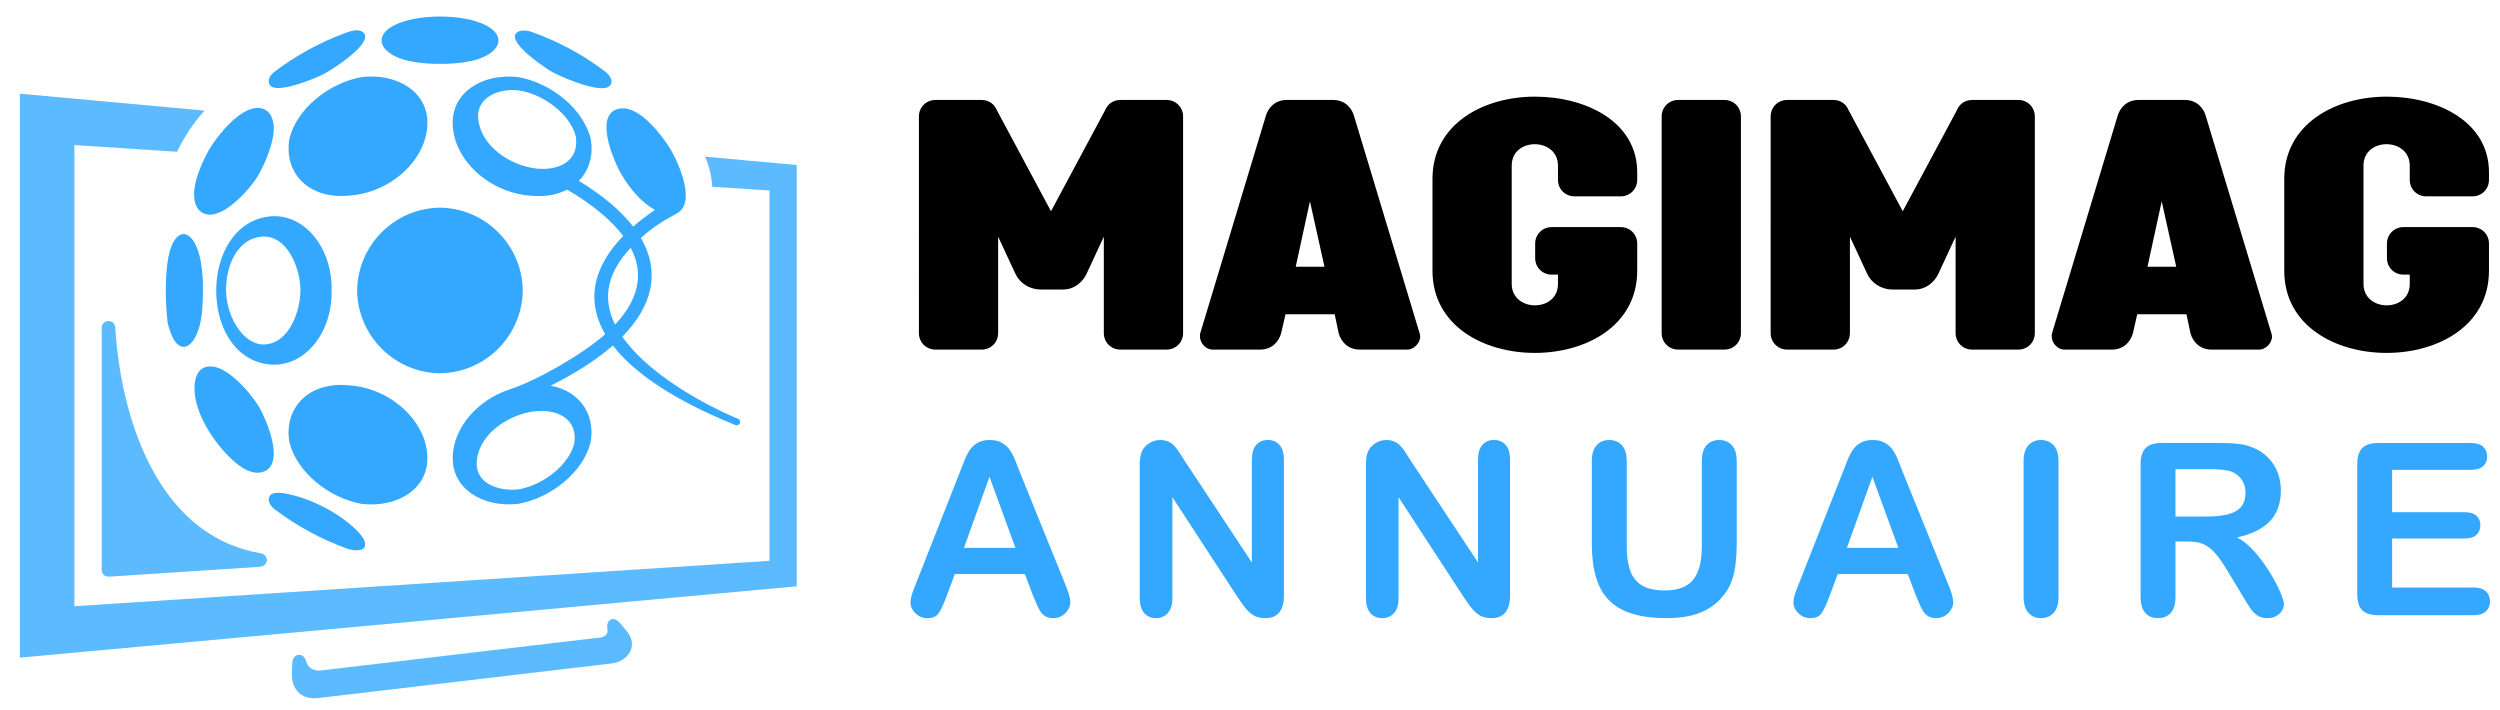
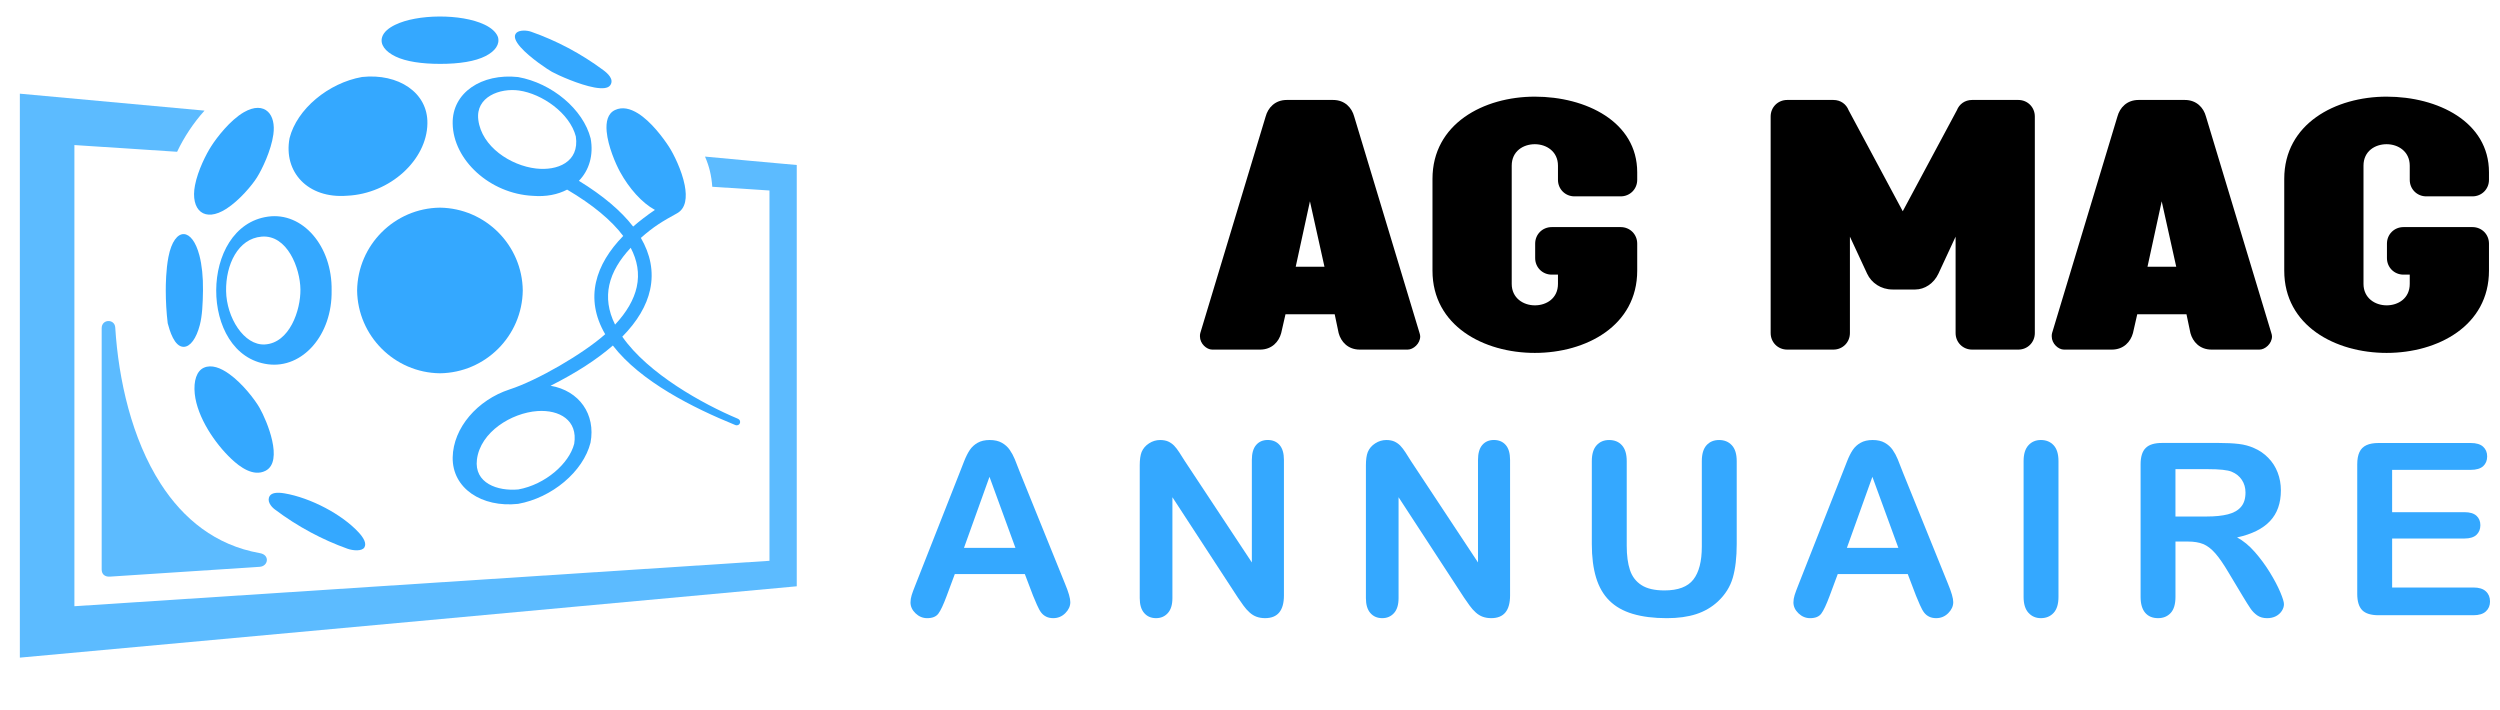
<svg xmlns="http://www.w3.org/2000/svg" version="1.1" id="Calque_1" x="0px" y="0px" width="176px" height="50px" viewBox="0 0 176 50" enable-background="new 0 0 176 50" xml:space="preserve">
  <g>
    <path fill="#5CBBFF" d="M8.113,23.055c-0.019-0.313-0.262-0.465-0.5-0.454c-0.231,0.012-0.455,0.18-0.455,0.504v16.983   c0,0.165,0.053,0.292,0.142,0.377c0.101,0.095,0.254,0.141,0.436,0.13l10.546-0.691c0.318-0.021,0.506-0.252,0.506-0.485   c0-0.21-0.151-0.423-0.499-0.479c-3.124-0.553-5.387-2.413-6.977-4.885C9.278,30.897,8.343,26.741,8.113,23.055z" />
-     <path fill="#34A8FF" d="M30.089,32.201c-0.038-2.561-2.628-4.94-5.648-5.084c-2.776-0.224-4.504,1.679-4.057,4.055   c0.515,2.042,2.736,3.889,5.102,4.306C28.045,35.753,30.136,34.377,30.089,32.201z" />
-     <path fill="#5CBBFF" d="M43.631,43.843c-0.237-0.282-0.506-0.322-0.686-0.194c-0.149,0.104-0.236,0.328-0.186,0.629   c0.033,0.136,0.01,0.259-0.051,0.356c-0.083,0.132-0.236,0.221-0.419,0.242L22.591,47.2c-0.245,0.028-0.475-0.014-0.658-0.124   c-0.186-0.11-0.326-0.29-0.39-0.534c-0.085-0.319-0.308-0.454-0.516-0.441c-0.222,0.015-0.432,0.204-0.447,0.524l-0.029,0.744   c-0.026,0.592,0.145,1.07,0.47,1.384c0.321,0.311,0.795,0.459,1.384,0.39l20.686-2.439c0.536-0.063,0.983-0.348,1.219-0.737   c0.265-0.433,0.262-0.999-0.179-1.525L43.631,43.843z" />
    <path fill="#5CBBFF" d="M49.633,11.024c0.305,0.705,0.453,1.338,0.511,2.125l4.027,0.262V39.48L5.238,42.678V10.212l7.23,0.473   c0.494-1.04,1.156-2.038,1.93-2.897l-13-1.193c0,13.234,0,26.469,0,39.702c18.231-1.676,36.463-3.334,54.694-5.022   c0-9.885,0-19.772,0-29.659C53.94,11.432,51.785,11.221,49.633,11.024z" />
    <path fill="#34A8FF" d="M31.868,8.699c0.038,2.562,2.617,4.94,5.643,5.088c0.938,0.076,1.757-0.092,2.415-0.438   c1.804,1.064,3.119,2.159,3.948,3.263c-0.979,1-1.66,2.098-1.917,3.256c-0.26,1.169-0.087,2.402,0.648,3.661   c-1.557,1.385-4.786,3.259-6.732,3.887c-2.264,0.741-3.967,2.703-4.004,4.784c-0.037,2.176,2.048,3.548,4.606,3.272   c2.379-0.426,4.585-2.266,5.098-4.31c0.374-1.993-0.787-3.655-2.813-4.005c1.806-0.908,3.269-1.857,4.385-2.832   c1.959,2.541,5.655,4.389,8.614,5.595c0.157,0.061,0.28-0.011,0.327-0.118c0.049-0.111,0.015-0.257-0.151-0.328   c-2.448-1.028-6.308-3.161-8.125-5.772c1.057-1.074,1.712-2.18,1.956-3.303c0.282-1.289,0.011-2.52-0.649-3.65   c0.902-0.802,1.525-1.17,2.545-1.731c0.633-0.347,0.705-1.135,0.541-1.981c-0.206-1.056-0.784-2.205-1.107-2.704   c-0.407-0.625-1.252-1.77-2.181-2.351C44.38,7.649,43.818,7.5,43.298,7.745c-0.519,0.244-0.651,0.836-0.588,1.517   c0.093,1.032,0.631,2.272,0.938,2.832c0.646,1.178,1.546,2.187,2.458,2.684c-0.568,0.387-1.079,0.778-1.532,1.173   c-0.847-1.1-2.12-2.179-3.819-3.221c0.721-0.743,1.043-1.807,0.826-2.985c-0.523-2.054-2.729-3.895-5.108-4.32   C33.916,5.148,31.823,6.522,31.868,8.699z M40.424,31.245c-0.185,0.71-0.687,1.405-1.365,1.979   c-0.723,0.612-1.629,1.062-2.568,1.233c-1.458,0.134-3.121-0.438-2.915-2.106c0.244-1.947,2.437-3.283,4.259-3.412   C39.385,28.833,40.695,29.585,40.424,31.245z M44.825,20.211c-0.195,0.88-0.705,1.764-1.524,2.641   c-0.489-0.982-0.597-1.906-0.408-2.779c0.201-0.927,0.736-1.799,1.509-2.629C44.86,18.319,45.039,19.243,44.825,20.211z    M36.541,6.372c1.623,0.231,3.572,1.589,3.998,3.235c0.268,1.813-1.312,2.43-2.809,2.255c-1.78-0.207-3.825-1.531-4.058-3.433   C33.472,6.816,35.201,6.183,36.541,6.372z" />
    <path fill="#34A8FF" d="M19.162,31.021c-0.198-0.902-0.621-1.838-0.886-2.305c-0.332-0.581-1.197-1.711-2.129-2.381   c-0.615-0.444-1.261-0.69-1.799-0.446c-0.495,0.226-0.733,0.91-0.637,1.84c0.086,0.822,0.444,1.704,0.932,2.519   c0.474,0.79,1.068,1.518,1.651,2.066c0.594,0.562,1.541,1.263,2.391,0.833C19.337,32.818,19.364,31.936,19.162,31.021z" />
    <path fill="#34A8FF" d="M27.848,3.979c0.733,0.353,1.832,0.517,3.14,0.518c1.342,0.001,2.466-0.176,3.195-0.55   c0.682-0.348,1.021-0.829,0.872-1.343c-0.136-0.359-0.48-0.65-0.955-0.875c-0.811-0.385-2.004-0.574-3.19-0.566   c-1.163,0.007-2.317,0.204-3.098,0.587c-0.45,0.221-0.792,0.5-0.907,0.851C26.735,3.128,27.119,3.628,27.848,3.979z" />
    <path fill="#34A8FF" d="M38.86,5.059c0.447,0.244,1.915,0.904,2.982,1.099c0.524,0.095,0.954,0.079,1.118-0.154   c0.296-0.422-0.185-0.844-0.491-1.07c-0.777-0.576-1.599-1.096-2.459-1.553c-0.837-0.444-1.713-0.829-2.618-1.147   c-0.309-0.108-0.802-0.125-1.018,0.062c-0.266,0.233-0.086,0.618,0.277,1.029C37.319,4.08,38.606,4.921,38.86,5.059z" />
    <path fill="#34A8FF" d="M19.332,35.851c0.802,0.606,1.654,1.154,2.548,1.631c0.831,0.446,1.698,0.833,2.596,1.153   c0.366,0.128,1.012,0.193,1.181-0.104c0.157-0.278-0.047-0.658-0.407-1.048c-0.597-0.646-1.434-1.245-2.339-1.724   c-0.949-0.502-1.975-0.873-2.879-1.026c-0.553-0.094-0.902-0.032-1.04,0.178C18.769,35.254,19.065,35.649,19.332,35.851z" />
    <path fill="#34A8FF" d="M12.934,24.418c0.468-0.008,0.889-0.599,1.132-1.534c0.171-0.654,0.21-1.485,0.224-2.427   c0.014-0.962-0.079-1.808-0.25-2.468c-0.255-0.985-0.675-1.486-1.088-1.508c-0.446-0.023-0.882,0.513-1.094,1.605   c-0.176,0.909-0.188,1.946-0.188,2.358c0,0.771,0.045,1.542,0.136,2.311C11.937,23.249,12.267,24.426,12.934,24.418z" />
-     <path fill="#34A8FF" d="M19.921,6.174c0.992-0.129,2.436-0.741,2.878-0.965c0.306-0.152,1.681-1.006,2.427-1.789   c0.412-0.433,0.634-0.843,0.378-1.104c-0.325-0.334-0.894-0.14-1.263-0.005c-0.904,0.33-1.775,0.727-2.61,1.183   c-0.853,0.466-1.669,0.995-2.438,1.581C19.042,5.267,18.8,5.64,18.978,5.962C19.105,6.19,19.466,6.233,19.921,6.174z" />
    <path fill="#34A8FF" d="M20.385,9.726c-0.446,2.373,1.281,4.276,4.058,4.053c3.02-0.142,5.609-2.521,5.646-5.081   c0.047-2.177-2.043-3.552-4.603-3.278C23.106,5.844,20.901,7.684,20.385,9.726z" />
    <path fill="#34A8FF" d="M14.136,14.911c0.4,0.309,1.031,0.282,1.802-0.214c0.92-0.593,1.812-1.663,2.148-2.2   c0.367-0.583,0.999-1.899,1.157-3.022c0.102-0.717-0.045-1.288-0.375-1.605c-0.369-0.356-0.969-0.394-1.708,0.036   c-0.968,0.564-1.89,1.769-2.278,2.371c-0.365,0.564-0.951,1.717-1.154,2.763C13.556,13.921,13.726,14.593,14.136,14.911z" />
    <path fill="#34A8FF" d="M36.803,20.448c-0.039-3.193-2.63-5.787-5.829-5.829c-3.195,0.036-5.792,2.629-5.833,5.833   c0.041,3.196,2.637,5.791,5.833,5.827C34.175,26.238,36.763,23.648,36.803,20.448z" />
    <path fill="#34A8FF" d="M18.869,25.646c2.42,0.314,4.529-2.051,4.477-5.193c0.053-3.151-2.06-5.541-4.477-5.203   c-2.419,0.337-3.636,2.757-3.648,5.18C15.208,22.877,16.423,25.33,18.869,25.646z M18.419,16.659   c1.805-0.149,2.712,2.22,2.731,3.712c0.021,1.475-0.767,3.775-2.5,3.878c-1.476,0.087-2.703-1.895-2.733-3.761   C15.887,18.645,16.75,16.796,18.419,16.659z" />
  </g>
  <g>
    <g>
-       <path d="M78.872,7.037h3.254c0.651,0,1.163,0.511,1.163,1.162v15.25c0,0.652-0.511,1.163-1.163,1.163h-3.254    c-0.651,0-1.163-0.511-1.163-1.163v-6.788L76.5,19.265c-0.325,0.697-0.976,1.116-1.626,1.116h-1.605    c-0.813,0-1.488-0.465-1.79-1.116l-1.209-2.604v6.788c0,0.652-0.511,1.163-1.162,1.163h-3.254c-0.651,0-1.163-0.511-1.163-1.163    V8.199c0-0.651,0.511-1.162,1.163-1.162h3.254c0.511,0,0.906,0.301,1.069,0.72l3.813,7.114l3.813-7.114    C77.965,7.338,78.36,7.037,78.872,7.037z" />
      <path d="M90.499,22.124l-0.303,1.325c-0.162,0.604-0.65,1.163-1.488,1.163h-3.37c-0.395,0-0.861-0.419-0.861-0.93    c0-0.07,0-0.163,0.024-0.233l4.602-15.25c0.163-0.604,0.652-1.162,1.488-1.162h3.256c0.836,0,1.324,0.558,1.487,1.162l4.603,15.25    c0.023,0.07,0.046,0.163,0.046,0.233c0,0.511-0.487,0.93-0.883,0.93h-3.372c-0.836,0-1.324-0.559-1.487-1.163l-0.278-1.325H90.499    z M92.22,14.173l-1.001,4.603h2.023L92.22,14.173z" />
      <path d="M114.097,15.987c0.652,0,1.163,0.511,1.163,1.162v1.906c0,3.883-3.604,5.79-7.207,5.79c-3.604,0-7.206-1.907-7.206-5.79    v-6.462c0-3.882,3.603-5.789,7.206-5.789c3.603,0,7.207,1.767,7.207,5.324v0.534c0,0.651-0.511,1.162-1.163,1.162h-3.254    c-0.651,0-1.162-0.511-1.162-1.162v-1c0-0.999-0.813-1.51-1.628-1.51c-0.813,0-1.628,0.488-1.628,1.51v8.323    c0,0.999,0.815,1.511,1.628,1.511c0.814,0,1.628-0.488,1.628-1.511v-0.651h-0.441c-0.651,0-1.164-0.511-1.164-1.163v-1.022    c0-0.651,0.513-1.162,1.164-1.162H114.097z" />
-       <path d="M121.399,7.037c0.651,0,1.162,0.511,1.162,1.162v15.25c0,0.652-0.511,1.163-1.162,1.163h-3.256    c-0.649,0-1.162-0.511-1.162-1.163V8.199c0-0.651,0.513-1.162,1.162-1.162H121.399z" />
      <path d="M138.836,7.037h3.254c0.651,0,1.162,0.511,1.162,1.162v15.25c0,0.652-0.511,1.163-1.162,1.163h-3.254    c-0.65,0-1.162-0.511-1.162-1.163v-6.788l-1.209,2.604c-0.325,0.697-0.977,1.116-1.628,1.116h-1.604    c-0.813,0-1.488-0.465-1.789-1.116l-1.21-2.604v6.788c0,0.652-0.511,1.163-1.162,1.163h-3.255c-0.651,0-1.163-0.511-1.163-1.163    V8.199c0-0.651,0.512-1.162,1.163-1.162h3.255c0.512,0,0.906,0.301,1.069,0.72l3.813,7.114l3.813-7.114    C137.929,7.338,138.324,7.037,138.836,7.037z" />
      <path d="M150.462,22.124l-0.302,1.325c-0.163,0.604-0.65,1.163-1.488,1.163h-3.369c-0.396,0-0.861-0.419-0.861-0.93    c0-0.07,0-0.163,0.024-0.233l4.602-15.25c0.163-0.604,0.651-1.162,1.488-1.162h3.255c0.838,0,1.325,0.558,1.487,1.162l4.604,15.25    c0.023,0.07,0.047,0.163,0.047,0.233c0,0.511-0.488,0.93-0.883,0.93h-3.372c-0.837,0-1.324-0.559-1.488-1.163l-0.278-1.325    H150.462z M152.184,14.173l-1,4.603h2.022L152.184,14.173z" />
      <path d="M174.061,15.987c0.652,0,1.163,0.511,1.163,1.162v1.906c0,3.883-3.604,5.79-7.206,5.79c-3.604,0-7.207-1.907-7.207-5.79    v-6.462c0-3.882,3.604-5.789,7.207-5.789c3.603,0,7.206,1.767,7.206,5.324v0.534c0,0.651-0.511,1.162-1.163,1.162h-3.253    c-0.651,0-1.162-0.511-1.162-1.162v-1c0-0.999-0.815-1.51-1.628-1.51c-0.813,0-1.628,0.488-1.628,1.51v8.323    c0,0.999,0.814,1.511,1.628,1.511c0.813,0,1.628-0.488,1.628-1.511v-0.651h-0.442c-0.65,0-1.163-0.511-1.163-1.163v-1.022    c0-0.651,0.513-1.162,1.163-1.162H174.061z" />
    </g>
    <g>
      <g>
        <path fill="#34A8FF" d="M72.728,41.938l-0.579-1.523h-4.931l-0.579,1.556c-0.226,0.606-0.419,1.017-0.579,1.229     c-0.16,0.213-0.422,0.319-0.786,0.319c-0.309,0-0.582-0.113-0.819-0.339c-0.237-0.228-0.356-0.483-0.356-0.77     c0-0.165,0.028-0.337,0.083-0.515c0.054-0.175,0.146-0.42,0.272-0.735l3.102-7.875c0.088-0.226,0.195-0.499,0.319-0.815     s0.257-0.581,0.397-0.789c0.141-0.211,0.326-0.38,0.554-0.509c0.229-0.13,0.511-0.195,0.848-0.195     c0.341,0,0.627,0.065,0.856,0.195c0.229,0.129,0.415,0.296,0.554,0.5c0.141,0.203,0.26,0.423,0.356,0.657     c0.097,0.234,0.219,0.548,0.368,0.938l3.168,7.826c0.249,0.597,0.373,1.029,0.373,1.3c0,0.28-0.118,0.539-0.352,0.773     c-0.234,0.234-0.517,0.352-0.848,0.352c-0.193,0-0.358-0.035-0.496-0.104c-0.138-0.069-0.254-0.162-0.348-0.282     c-0.094-0.117-0.194-0.301-0.302-0.546C72.898,42.343,72.806,42.126,72.728,41.938z M67.864,38.571h3.623l-1.827-5.004     L67.864,38.571z" />
        <path fill="#34A8FF" d="M83.405,32.45l4.725,7.146v-7.214c0-0.468,0.1-0.82,0.302-1.054c0.2-0.234,0.473-0.353,0.814-0.353     c0.353,0,0.632,0.118,0.836,0.353c0.204,0.233,0.307,0.586,0.307,1.054v9.539c0,1.063-0.442,1.597-1.324,1.597     c-0.222,0-0.419-0.032-0.597-0.096c-0.176-0.063-0.341-0.163-0.495-0.302c-0.155-0.138-0.299-0.3-0.43-0.483     c-0.133-0.186-0.265-0.374-0.397-0.567l-4.608-7.065v7.106c0,0.463-0.107,0.813-0.323,1.051     c-0.215,0.238-0.491,0.356-0.828,0.356c-0.348,0-0.625-0.119-0.835-0.36c-0.21-0.239-0.314-0.589-0.314-1.047v-9.356     c0-0.396,0.044-0.707,0.132-0.934c0.105-0.248,0.279-0.452,0.521-0.608c0.243-0.158,0.505-0.236,0.786-0.236     c0.221,0,0.41,0.037,0.567,0.106c0.157,0.073,0.294,0.17,0.413,0.29c0.119,0.123,0.239,0.28,0.364,0.472     C83.145,32.039,83.273,32.239,83.405,32.45z" />
        <path fill="#34A8FF" d="M99.327,32.45l4.724,7.146v-7.214c0-0.468,0.101-0.82,0.302-1.054c0.202-0.234,0.473-0.353,0.815-0.353     c0.352,0,0.63,0.118,0.835,0.353c0.204,0.233,0.306,0.586,0.306,1.054v9.539c0,1.063-0.441,1.597-1.323,1.597     c-0.221,0-0.419-0.032-0.597-0.096c-0.175-0.063-0.341-0.163-0.494-0.302c-0.156-0.138-0.299-0.3-0.431-0.483     c-0.133-0.186-0.265-0.374-0.397-0.567l-4.608-7.065v7.106c0,0.463-0.108,0.813-0.322,1.051     c-0.214,0.238-0.492,0.356-0.827,0.356c-0.348,0-0.626-0.119-0.836-0.36c-0.209-0.239-0.314-0.589-0.314-1.047v-9.356     c0-0.396,0.044-0.707,0.133-0.934c0.104-0.248,0.278-0.452,0.521-0.608c0.243-0.158,0.504-0.236,0.786-0.236     c0.221,0,0.408,0.037,0.566,0.106c0.157,0.073,0.295,0.17,0.414,0.29c0.118,0.123,0.239,0.28,0.364,0.472     C99.066,32.039,99.195,32.239,99.327,32.45z" />
        <path fill="#34A8FF" d="M112.064,38.299v-5.833c0-0.496,0.112-0.869,0.335-1.116c0.224-0.248,0.517-0.373,0.882-0.373     c0.38,0,0.684,0.125,0.905,0.373c0.224,0.247,0.336,0.62,0.336,1.116v5.965c0,0.679,0.076,1.245,0.228,1.7     c0.15,0.455,0.42,0.807,0.806,1.058c0.387,0.252,0.927,0.377,1.622,0.377c0.959,0,1.638-0.255,2.035-0.766     c0.397-0.51,0.595-1.283,0.595-2.319v-6.015c0-0.502,0.11-0.876,0.331-1.121s0.516-0.368,0.886-0.368     c0.369,0,0.668,0.123,0.896,0.368c0.229,0.245,0.344,0.619,0.344,1.121v5.833c0,0.948-0.093,1.739-0.276,2.374     c-0.185,0.634-0.535,1.19-1.047,1.67c-0.441,0.409-0.955,0.706-1.539,0.894c-0.585,0.188-1.269,0.282-2.051,0.282     c-0.933,0-1.734-0.101-2.409-0.303c-0.672-0.2-1.221-0.512-1.646-0.935c-0.425-0.422-0.735-0.962-0.934-1.622     C112.164,40,112.064,39.214,112.064,38.299z" />
        <path fill="#34A8FF" d="M134.887,41.938l-0.58-1.523h-4.93l-0.579,1.556c-0.227,0.606-0.42,1.017-0.581,1.229     c-0.159,0.213-0.42,0.319-0.785,0.319c-0.309,0-0.58-0.113-0.818-0.339c-0.236-0.228-0.356-0.483-0.356-0.77     c0-0.165,0.028-0.337,0.084-0.515c0.055-0.175,0.146-0.42,0.272-0.735l3.102-7.875c0.09-0.226,0.195-0.499,0.32-0.815     c0.124-0.316,0.256-0.581,0.396-0.789c0.14-0.211,0.325-0.38,0.554-0.509c0.229-0.13,0.511-0.195,0.85-0.195     c0.341,0,0.627,0.065,0.854,0.195c0.228,0.129,0.414,0.296,0.555,0.5c0.14,0.203,0.259,0.423,0.355,0.657     c0.096,0.234,0.219,0.548,0.368,0.938l3.168,7.826c0.248,0.597,0.373,1.029,0.373,1.3c0,0.28-0.119,0.539-0.352,0.773     c-0.235,0.234-0.517,0.352-0.848,0.352c-0.194,0-0.359-0.035-0.497-0.104c-0.139-0.069-0.254-0.162-0.348-0.282     c-0.093-0.117-0.194-0.301-0.302-0.546C135.056,42.343,134.963,42.126,134.887,41.938z M130.021,38.571h3.624l-1.829-5.004     L130.021,38.571z" />
        <path fill="#34A8FF" d="M142.461,42.021v-9.556c0-0.496,0.113-0.869,0.339-1.116c0.226-0.248,0.518-0.373,0.877-0.373     c0.369,0,0.668,0.123,0.897,0.368s0.343,0.619,0.343,1.121v9.556c0,0.501-0.113,0.876-0.343,1.125     c-0.229,0.248-0.528,0.372-0.897,0.372c-0.354,0-0.645-0.126-0.873-0.377C142.575,42.892,142.461,42.517,142.461,42.021z" />
        <path fill="#34A8FF" d="M154.014,38.124h-0.861v3.897c0,0.512-0.112,0.89-0.338,1.133c-0.226,0.242-0.521,0.364-0.884,0.364     c-0.393,0-0.696-0.127-0.912-0.382c-0.213-0.252-0.321-0.625-0.321-1.115v-9.332c0-0.529,0.118-0.913,0.356-1.149     c0.236-0.238,0.62-0.356,1.148-0.356h3.995c0.552,0,1.023,0.023,1.415,0.07s0.745,0.143,1.06,0.286     c0.382,0.159,0.717,0.388,1.009,0.687c0.294,0.297,0.514,0.643,0.666,1.037c0.151,0.395,0.227,0.813,0.227,1.254     c0,0.905-0.255,1.627-0.766,2.167c-0.509,0.541-1.282,0.925-2.318,1.15c0.436,0.231,0.852,0.574,1.249,1.026     c0.396,0.451,0.751,0.935,1.062,1.442c0.313,0.511,0.555,0.971,0.729,1.383c0.173,0.411,0.26,0.693,0.26,0.847     c0,0.16-0.051,0.32-0.152,0.477c-0.103,0.157-0.242,0.281-0.417,0.372c-0.178,0.09-0.381,0.137-0.612,0.137     c-0.277,0-0.509-0.065-0.696-0.194c-0.187-0.13-0.349-0.293-0.483-0.493c-0.135-0.197-0.318-0.49-0.551-0.877l-0.983-1.638     c-0.353-0.6-0.669-1.059-0.948-1.373c-0.277-0.314-0.561-0.528-0.848-0.645C154.812,38.182,154.449,38.124,154.014,38.124z      M155.421,33.028h-2.269v3.334h2.202c0.59,0,1.086-0.051,1.489-0.153c0.402-0.102,0.71-0.275,0.921-0.521     c0.213-0.245,0.319-0.582,0.319-1.014c0-0.335-0.085-0.632-0.256-0.89c-0.171-0.256-0.407-0.447-0.712-0.573     C156.83,33.089,156.265,33.028,155.421,33.028z" />
        <path fill="#34A8FF" d="M173.94,33.078h-5.534v2.979h5.096c0.375,0,0.654,0.084,0.84,0.252c0.184,0.167,0.276,0.391,0.276,0.666     c0,0.276-0.091,0.5-0.272,0.675c-0.182,0.172-0.464,0.261-0.844,0.261h-5.096v3.449h5.724c0.387,0,0.678,0.089,0.873,0.269     c0.195,0.179,0.294,0.418,0.294,0.715c0,0.288-0.099,0.521-0.294,0.7s-0.486,0.268-0.873,0.268h-6.676     c-0.535,0-0.92-0.118-1.154-0.354c-0.234-0.238-0.351-0.622-0.351-1.15v-9.116c0-0.354,0.052-0.641,0.156-0.864     s0.27-0.387,0.493-0.488c0.222-0.104,0.509-0.153,0.855-0.153h6.486c0.391,0,0.682,0.087,0.872,0.261     c0.19,0.173,0.285,0.4,0.285,0.683c0,0.287-0.095,0.516-0.285,0.691C174.622,32.991,174.331,33.078,173.94,33.078z" />
      </g>
    </g>
  </g>
</svg>